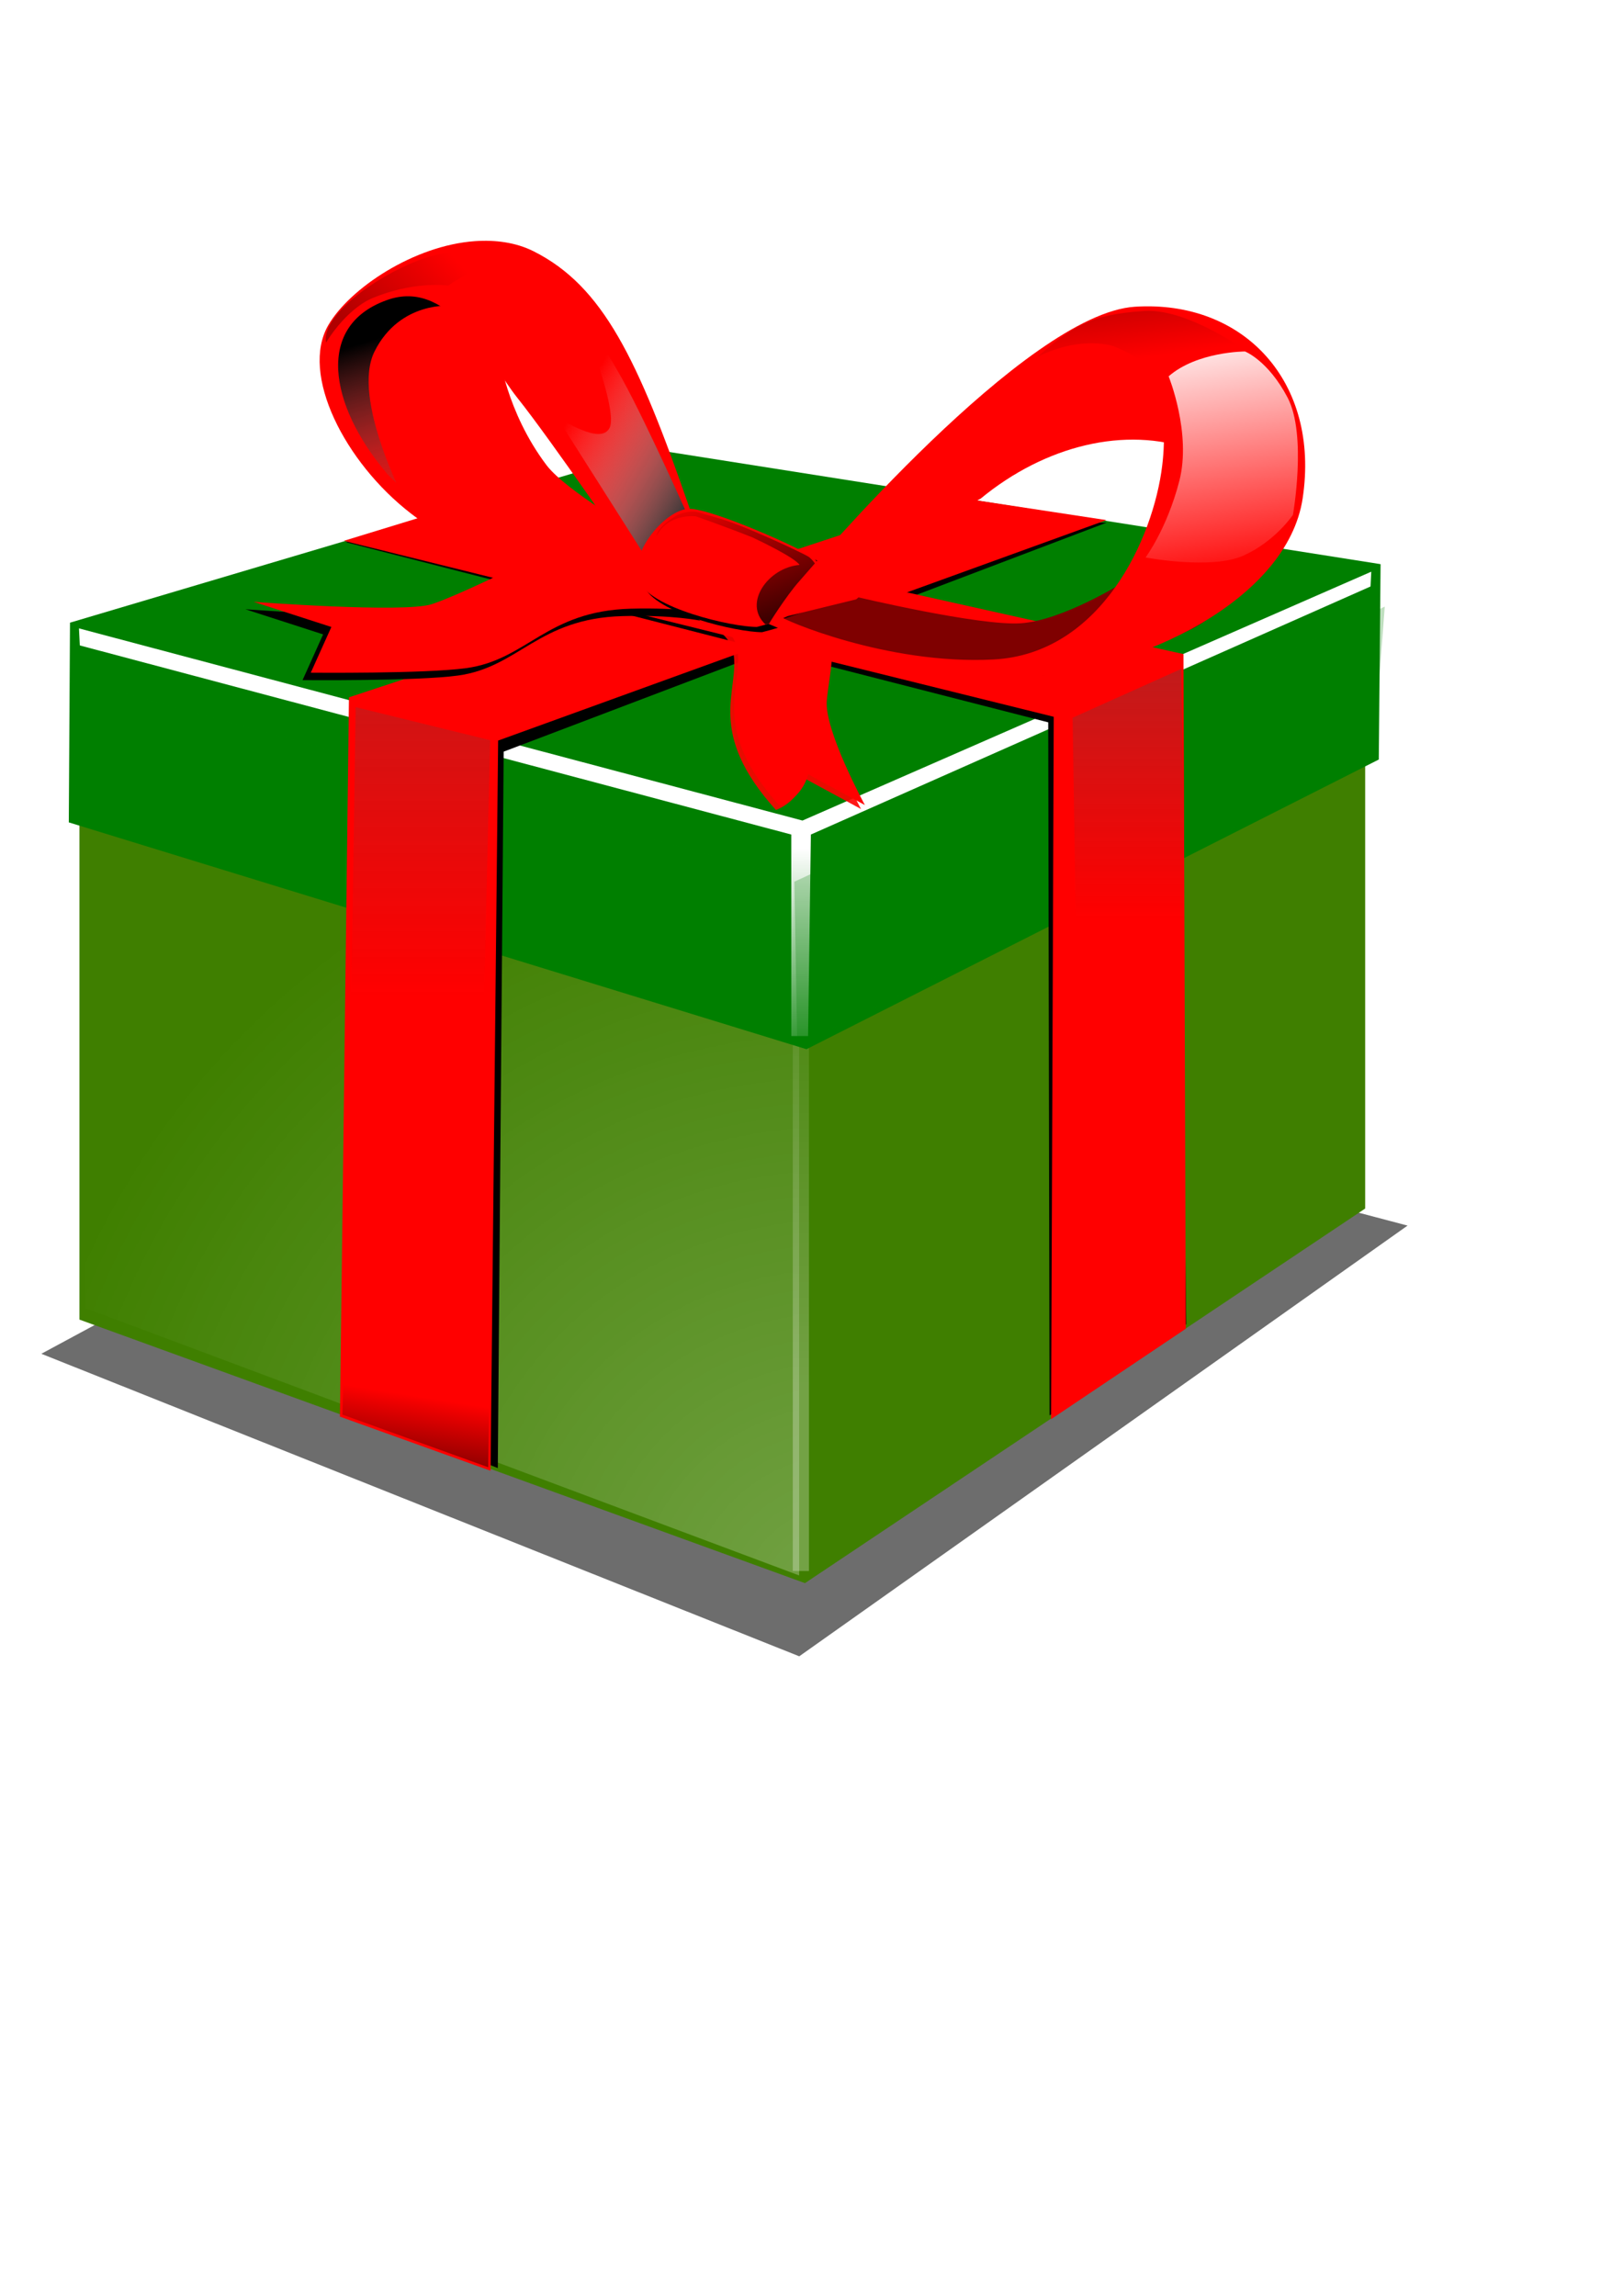
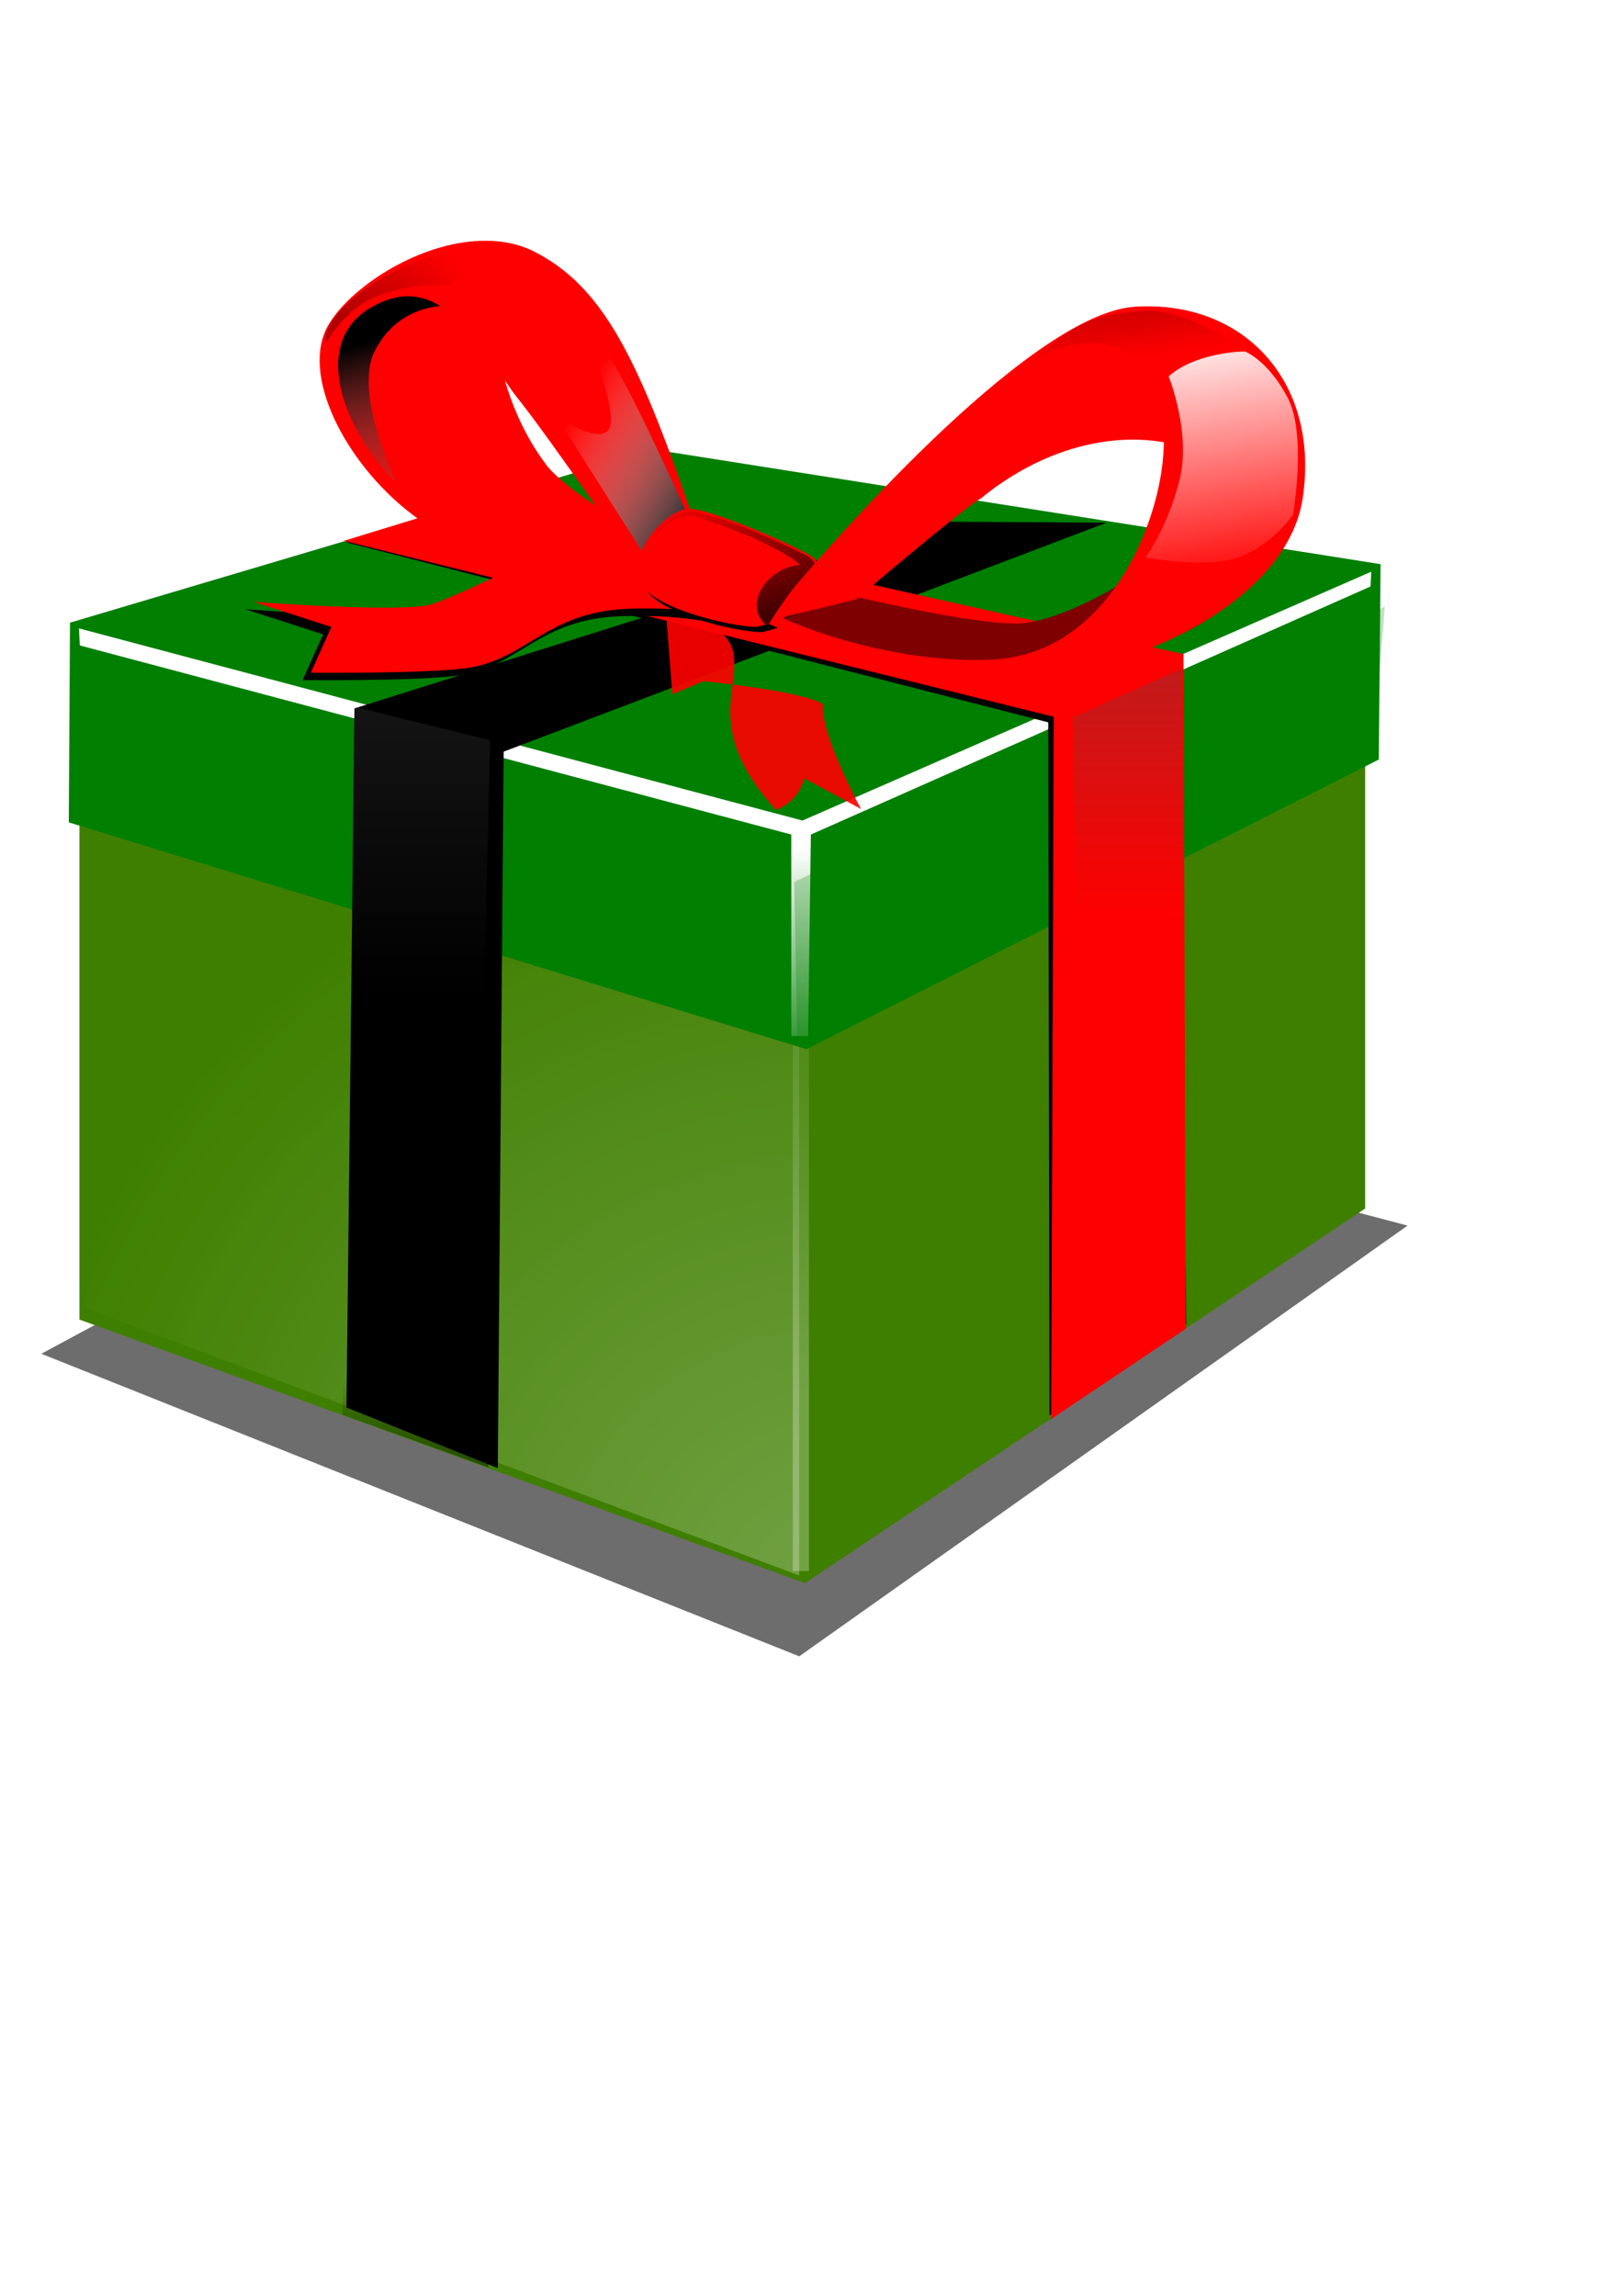
<svg xmlns="http://www.w3.org/2000/svg" xmlns:xlink="http://www.w3.org/1999/xlink" width="793.701" height="1122.52">
  <title>mon qua</title>
  <defs>
    <filter id="filter5389">
      <feGaussianBlur stdDeviation="0.08" id="feGaussianBlur5391" />
    </filter>
    <filter id="filter5115">
      <feGaussianBlur stdDeviation="0.07" id="feGaussianBlur5117" />
    </filter>
    <filter id="filter5073">
      <feGaussianBlur stdDeviation="0.053" id="feGaussianBlur5075" />
    </filter>
    <filter id="filter4943">
      <feGaussianBlur stdDeviation="0.105" id="feGaussianBlur4945" />
    </filter>
    <filter id="filter4875">
      <feGaussianBlur stdDeviation="0.084" id="feGaussianBlur4877" />
    </filter>
    <filter id="filter5203">
      <feGaussianBlur stdDeviation="0.149" id="feGaussianBlur5205" />
    </filter>
    <filter id="filter4358" x="-0.024" width="1.048" y="-0.1" height="1.201">
      <feGaussianBlur stdDeviation="0.14" id="feGaussianBlur4360" />
    </filter>
    <filter id="filter4332">
      <feGaussianBlur stdDeviation="0.08" id="feGaussianBlur4334" />
    </filter>
    <filter id="filter4009">
      <feGaussianBlur stdDeviation="0.151" id="feGaussianBlur4011" />
    </filter>
    <filter id="filter3954">
      <feGaussianBlur stdDeviation="0.146" id="feGaussianBlur3956" />
    </filter>
    <filter id="filter3936">
      <feGaussianBlur stdDeviation="0.191" id="feGaussianBlur3938" />
    </filter>
    <filter id="filter3840">
      <feGaussianBlur stdDeviation="0.291" id="feGaussianBlur3842" />
    </filter>
    <filter id="filter4286">
      <feGaussianBlur stdDeviation="0.18" id="feGaussianBlur4288" />
    </filter>
    <filter id="filter3888" x="-0.727" width="2.454" y="-0.024" height="1.049">
      <feGaussianBlur stdDeviation="0.157" id="feGaussianBlur3890" />
    </filter>
    <filter id="filter4049">
      <feGaussianBlur stdDeviation="0.287" id="feGaussianBlur4051" />
    </filter>
    <filter id="filter4715" x="-0.06" width="1.119" y="-0.133" height="1.266">
      <feGaussianBlur stdDeviation="2.386" id="feGaussianBlur4717" />
    </filter>
    <linearGradient id="linearGradient5293">
      <stop offset="0" id="stop5295" stop-color="#ffffff" />
      <stop offset="1" id="stop5297" stop-opacity="0" stop-color="#ffffff" />
    </linearGradient>
    <linearGradient xlink:href="#linearGradient5293" id="linearGradient3217" x1="0.362" y1="-0.126" x2="0.5" y2="1.068" />
    <linearGradient xlink:href="#linearGradient5119" id="linearGradient3215" x1="0.317" y1="-0.331" x2="0.576" y2="0.494" />
    <linearGradient id="linearGradient5119">
      <stop offset="0" id="stop5121" stop-color="#000000" />
      <stop offset="1" id="stop5123" stop-opacity="0" stop-color="#000000" />
    </linearGradient>
    <linearGradient xlink:href="#linearGradient5119" id="linearGradient3213" x1="-0.044" y1="0.42" x2="0.661" y2="0.101" />
    <linearGradient id="linearGradient4949">
      <stop offset="0" id="stop4951" stop-color="#000000" />
      <stop offset="1" id="stop4953" stop-opacity="0" stop-color="#000000" />
    </linearGradient>
    <linearGradient xlink:href="#linearGradient4949" id="linearGradient3207" x1="0.914" y1="1.243" x2="0.145" y2="-0.123" />
    <linearGradient id="linearGradient4891">
      <stop offset="0" id="stop4893" stop-color="#333333" />
      <stop offset="1" id="stop4895" stop-opacity="0" stop-color="#ffffff" />
    </linearGradient>
    <linearGradient xlink:href="#linearGradient4891" id="linearGradient3201" x1="0.867" y1="0.899" x2="0.267" y2="0.248" />
    <linearGradient id="linearGradient5133">
      <stop id="stop5135" offset="0" stop-opacity="0" stop-color="#7f7f7f" />
      <stop id="stop5137" offset="1" stop-color="#000000" />
    </linearGradient>
    <linearGradient xlink:href="#linearGradient5133" id="linearGradient3195" x1="0.5" y1="1.086" x2="0.346" y2="0.26" />
    <linearGradient id="linearGradient4015">
      <stop offset="0" id="stop4017" stop-color="#000000" />
      <stop offset="1" id="stop4019" stop-opacity="0" stop-color="#000000" />
    </linearGradient>
    <linearGradient xlink:href="#linearGradient4015" id="linearGradient3189" x1="0.5" y1="1.532" x2="0.68" y2="0.5" />
    <linearGradient id="linearGradient3969">
      <stop offset="0" id="stop3971" stop-color="#4d4d4d" />
      <stop offset="1" id="stop3973" stop-opacity="0" stop-color="#4d4d4d" />
    </linearGradient>
    <linearGradient xlink:href="#linearGradient3969" id="linearGradient3187" x1="0.492" y1="-0.254" x2="0.492" y2="0.708" />
    <linearGradient xlink:href="#linearGradient3892" id="linearGradient3177" x1="0.557" y1="0.596" x2="0.563" y2="1.115" />
    <linearGradient id="linearGradient3892">
      <stop offset="0" id="stop3894" stop-color="#ffffff" />
      <stop offset="1" id="stop3896" stop-opacity="0" stop-color="#ffffff" />
    </linearGradient>
    <linearGradient xlink:href="#linearGradient3892" id="linearGradient3173" x1="0.592" y1="0.701" x2="0.592" y2="-0.218" />
    <linearGradient id="linearGradient4025">
      <stop offset="0" id="stop4027" stop-color="#ffffff" />
      <stop offset="1" id="stop4029" stop-opacity="0" stop-color="#ffffff" />
    </linearGradient>
    <radialGradient xlink:href="#linearGradient4025" id="radialGradient3171" gradientUnits="userSpaceOnUse" gradientTransform="matrix(18.411, -31.241, 32.359, 19.07, -25445, 27041.6)" cx="985.762" cy="238.348" fx="985.762" fy="238.348" r="11.035" />
    <linearGradient xlink:href="#linearGradient3969" id="svg_1" x1="0.496" y1="-0.215" x2="0.496" y2="0.717" />
  </defs>
  <g>
    <title>Layer 1</title>
    <path id="path4665" d="m20.218,661.922l370.64,147.915l297.488,-210.591l-370.641,-97.775l-297.487,160.451z" filter="url(#filter4715)" stroke-width="1px" fill-rule="evenodd" fill="#000000" opacity="0.756" />
    <path id="path3105" d="m38.85,368.178l0,277.032l354.804,128.85l273.954,-183.149l0,-263.18l-281.65,149.289l-347.108,-108.842z" stroke-miterlimit="4" stroke-width="0.2" fill-rule="evenodd" fill="#3f7f00" />
    <path id="path3107" d="m41.779,639.593l349.036,130.709l0,-270.036l-349.036,-106.291l0,245.618z" filter="url(#filter4049)" stroke-width="1px" fill-rule="evenodd" fill="url(#radialGradient3171)" opacity="0.525" />
    <rect transform="matrix(18.002, 0, 0, 18.002, -17662.6, -3520.43)" y="222.422" x="1002.683" height="15.805" width="0.439" id="rect3109" filter="url(#filter3888)" stroke-dashoffset="0" stroke-miterlimit="4" stroke-width="0.2" fill-rule="nonzero" fill="url(#linearGradient3173)" opacity="0.522" />
    <path id="path3111" d="m319.496,219.768l355.653,56.072l-0.875,95.519l-279.883,141.643l-360.746,-110.905l0.588,-97.648l285.263,-84.682z" stroke-dashoffset="0" stroke-miterlimit="4" marker-end="none" marker-mid="none" marker-start="none" stroke-width="0.2" fill-rule="nonzero" fill="#007f00" />
    <path id="path3113" d="m36.033,332.211l1.436,68.945l350.471,109.164l1.438,-80.436l-353.346,-97.673l0,0z" filter="url(#filter4286)" stroke-width="1px" fill-rule="evenodd" fill="#007f00" opacity="0.5" />
    <path id="path3115" d="m38.622,307.249l353.813,93.955l278.163,-121.682l-0.355,7.227l-273.704,121.297l-1.354,98.526l-8.21,0l-0.015,-98.526l-347.926,-92.466l-0.412,-8.331l0,0z" filter="url(#filter3840)" stroke-width="1px" fill-rule="evenodd" fill="url(#linearGradient3177)" />
    <path d="m463.049,255.084l-289.689,91.287l-3.932,341.829l74.01,29.603l2.874,-350.287l294.837,-111.968l-78.101,-0.464z" id="path3117" filter="url(#filter3936)" stroke-miterlimit="4" stroke-width="0.2" fill-rule="evenodd" fill="#000000" />
-     <path id="path3119" d="m467.127,243.056l-296.476,97.896l-4.414,351.7l73.661,26.465l3.705,-357.019l297.452,-107.8l-73.928,-11.242z" stroke-miterlimit="4" stroke-width="0.2" fill-rule="evenodd" fill="#ff0000" />
    <path d="m677.189,296.601l-5.672,74.259l-281.622,140.343l-1.438,-80.087l288.732,-134.515z" id="path3121" filter="url(#filter4286)" stroke-width="1px" fill-rule="evenodd" fill="#007f00" opacity="0.5" />
    <path d="m169.074,265.129l343.538,88.048l0.656,338.847l66.861,-44.554l-4.081,-324.954l-340.495,-75.132l-66.479,17.745l0,0z" id="path3123" filter="url(#filter3954)" stroke-miterlimit="4" stroke-width="0.2" fill-rule="evenodd" fill="#000000" />
    <path id="path3125" d="m168.162,264.432l347.161,86.036l-1.311,343.434l65.877,-44.227l-1.131,-329.868l-342.104,-76.339l-68.492,20.964l0,0z" stroke-miterlimit="4" stroke-width="0.2" fill-rule="evenodd" fill="#ff0000" />
    <path id="path3127" d="m244.009,172.709c0,0 3.449,28.5 23.26,54.729c9.4,12.449 45.834,33.522 45.834,33.522l19.841,23.944c0,0 -20.524,6.841 -30.786,5.473c-10.261,-1.368 -61.166,-16.138 -80.322,-27.084c-19.155,-10.946 -53.361,-49.526 -55.414,-58.419c-2.051,-8.893 -11.501,-32.019 -3.291,-47.07c8.208,-15.05 24.096,-22.038 28.885,-22.722c4.789,-0.684 49.941,22.576 49.941,22.576l2.053,15.051z" stroke-width="1px" fill-rule="evenodd" fill="#ff0000" />
    <path id="path3129" d="m173.934,345.742l65.765,16.172l-4.313,183.28l-63.609,-56.062l2.157,-143.389z" filter="url(#filter4009)" stroke-width="1px" fill-rule="evenodd" fill="url(#linearGradient3187)" opacity="0.591" />
    <path id="path3131" d="m168.623,651.703l-1.183,39.963l71.34,25.754l0.592,-44.107l-70.749,-21.61z" stroke-width="1px" fill-rule="evenodd" fill="url(#linearGradient3189)" />
    <path d="m577.708,327.039l-53.165,23.88l2.263,146.571l52.688,-46.437l-1.786,-124.014z" id="path3133" filter="url(#filter4009)" stroke-width="1px" fill-rule="evenodd" fill="url(#svg_1)" opacity="0.674" />
    <g transform="matrix(15.742, 1.527, -1.527, 15.742, -15387.8, -3975.65)" id="g3135">
-       <path id="path3137" d="m1014.997,173.213c0,0 1.908,-0.141 2.191,0.99c0.283,1.131 -0.636,2.474 1.767,4.665c0.707,-0.353 0.778,-1.06 0.778,-1.06l1.838,0.777c0,0 -1.484,-2.191 -1.484,-3.11c0,-0.919 0.212,-2.05 -0.424,-2.403c-0.636,-0.353 -3.746,-0.353 -3.746,-0.353l-0.919,0.495z" filter="url(#filter4332)" stroke-miterlimit="4" stroke-width="0.2" fill-rule="evenodd" fill="#ff0000" opacity="0.953" />
-       <path d="m1015.104,173.078c0,0 1.908,-0.141 2.191,0.99c0.283,1.131 -0.636,2.474 1.767,4.665c0.707,-0.353 0.777,-1.06 0.777,-1.06l1.838,0.777c0,0 -1.484,-2.191 -1.484,-3.11c0,-0.919 0.212,-2.05 -0.424,-2.403c-0.636,-0.353 -3.746,-0.353 -3.746,-0.353l-0.919,0.495z" id="path3139" stroke-miterlimit="4" stroke-width="0.2" fill-rule="evenodd" fill="#ff0000" />
+       <path id="path3137" d="m1014.997,173.213c0,0 1.908,-0.141 2.191,0.99c0.283,1.131 -0.636,2.474 1.767,4.665c0.707,-0.353 0.778,-1.06 0.778,-1.06l1.838,0.777c0,0 -1.484,-2.191 -1.484,-3.11c-0.636,-0.353 -3.746,-0.353 -3.746,-0.353l-0.919,0.495z" filter="url(#filter4332)" stroke-miterlimit="4" stroke-width="0.2" fill-rule="evenodd" fill="#ff0000" opacity="0.953" />
    </g>
    <path d="m249.68,280.001c0,0 -29.064,14.532 -42.477,19.003c-13.415,4.471 -87.192,-1.118 -87.192,-1.118l38.007,12.296l-10.06,22.357c0,0 55.73,0.544 76.013,-2.236c29.921,-4.101 39.124,-27.946 80.484,-29.064c24.811,-0.671 38.008,2.236 38.008,2.236c0,0 -33.535,-26.828 -92.781,-23.475z" id="path3141" filter="url(#filter4358)" stroke-miterlimit="4" stroke-width="0.2" fill-rule="evenodd" fill="#000000" />
    <path id="path3143" d="m220.461,149.538c0,0 -17.426,-9.957 -24.064,-9.957c-6.637,0 -30.7,9.127 -33.19,21.573c-2.49,12.446 -5.809,38.169 5.809,53.104c11.616,14.936 29.04,30.701 29.04,30.701c0,0 -26.298,-50.069 -14.934,-73.018c12.459,-25.161 38.167,-22.403 37.339,-22.403z" filter="url(#filter5203)" stroke-width="1px" fill-rule="evenodd" fill="url(#linearGradient3195)" />
    <path id="path3145" d="m232.248,117.909c-29.762,2.089 -61.203,23.056 -71.664,41.021c-13.948,23.953 8.019,67.132 40.304,92.087c44.245,34.2 110.437,35.473 110.437,35.473c0,-1.032 43.236,11.951 25.7,-38.599c-25.179,-72.577 -42.191,-108.02 -76.112,-125.041c-8.686,-4.359 -18.745,-5.639 -28.665,-4.942zm-41.616,28.341c30.183,-9.411 49.033,31.589 62.374,48.265c16.42,20.523 57.825,81.054 57.825,81.054l8.402,10.873c0,0 -4.575,0.073 -50.412,-10.873c-45.835,-10.946 -78.797,-41.999 -80.166,-44.736c-27.309,-32.413 -35.347,-72.428 1.977,-84.583z" stroke-miterlimit="4" stroke-width="0.2" fill-rule="evenodd" fill="#ff0000" />
    <path id="path3147" d="m253.706,276.376c0,0 -29.063,14.532 -42.478,19.003c-13.414,4.471 -87.19,-1.118 -87.19,-1.118l38.006,12.296l-10.06,22.357c0,0 55.73,0.544 76.012,-2.236c29.923,-4.101 39.124,-27.946 80.485,-29.064c24.811,-0.67 38.007,2.236 38.007,2.236c0,0 -33.535,-26.828 -92.78,-23.475z" stroke-miterlimit="4" stroke-width="0.2" fill-rule="evenodd" fill="#ff0000" />
    <path d="m399.522,274.038c0,0 -48.487,-22.696 -59.835,-22.696c-11.347,0 -29.917,21.664 -24.759,35.075c5.159,13.411 45.392,22.696 57.77,22.696c11.024,-2.827 21.047,-6.323 31.98,-11.348c0,-7.221 -5.157,-23.727 -5.157,-23.727z" id="path3149" filter="url(#filter4875)" stroke-miterlimit="4" stroke-width="0.2" fill-rule="evenodd" fill="#000000" />
    <path id="path3151" d="m272.821,204.776l43.99,69.284l21.995,-16.496c0,0 -21.995,-49.488 -34.092,-71.483c-12.098,-21.995 -20.896,-31.893 -20.896,-31.893c0,0 18.697,46.189 14.297,54.987c-4.398,8.798 -23.095,-4.399 -25.294,-4.399z" filter="url(#filter4943)" stroke-width="1px" fill-rule="evenodd" fill="url(#linearGradient3201)" />
    <path id="path3153" d="m398.028,272.813c-4.885,-4.128 -49.561,-24.038 -60.908,-24.038c-11.348,0 -29.916,21.664 -24.759,35.075c5.159,13.411 45.392,22.696 57.77,22.696c11.024,-2.827 21.047,-6.323 31.98,-11.348c0,-7.221 2.148,-15.291 -4.083,-22.385z" stroke-miterlimit="4" stroke-width="0.2" fill-rule="evenodd" fill="#ff0000" />
    <path id="path3155" d="m379.463,306.112c0,0 35.533,13.025 57.425,16.446c21.891,3.421 66.4,10.918 77.346,6.814c10.946,-4.104 70.465,-16.419 78.674,-29.417c8.211,-12.998 -43.784,-15.051 -43.784,-15.051c0,0 -29.418,18.471 -49.941,19.84c-20.522,1.368 -80.726,-12.998 -80.726,-12.998l-38.311,10.262l-0.683,4.105z" stroke-miterlimit="4" stroke-width="0.2" fill-rule="evenodd" fill="#7f0000" />
    <path id="path3157" d="m331.681,251.639c0,0 5.499,-2.578 10.198,-1.073c6.707,2.147 12.087,2.956 26.567,9.124c15.615,6.652 26.154,11.883 27.227,12.688c8.819,7.577 2.816,15.601 3.097,24.346c-5.367,2.684 -22.005,8.051 -24.42,8.588c-11.173,-10.312 1.303,-27.789 16.635,-29.101c-2.028,-3.393 -19.068,-11.612 -23.102,-13.49c-13.098,-5.209 -27.613,-10.276 -27.613,-10.276c0,0 -13.408,-1.661 -19.323,9.661c1.343,-5.636 11.272,-11.003 10.735,-10.466z" filter="url(#filter5073)" stroke-width="1px" fill-rule="evenodd" fill="url(#linearGradient3207)" />
    <g id="g3159" transform="matrix(15.815, 0, 0, 15.815, -15730.7, -2436.6)">
      <path d="m1019.024,173.117l2.12,-0.519c0,0 3.46,-2.941 3.85,-3.114c1.994,-1.644 4.482,-2.25 6.532,-1.514c0,0 -0.216,-2.639 -0.908,-2.985c-0.692,-0.346 -2.595,-0.606 -2.595,-0.606c0,0 -2.574,1.726 -2.877,2.029c-0.303,0.303 -4.706,4.631 -4.706,4.631l-1.377,1.619l-0.275,0.565l0.239,-0.107z" id="path3161" stroke-miterlimit="4" stroke-width="0.2" fill-rule="evenodd" fill="#ff0000" />
      <path d="m1029.764,163.552c-3.374,0.216 -9.992,8.056 -10.381,8.489c-0.389,0.433 -0.978,1.365 -0.935,1.322c0,0 4.214,1.874 7.847,1.658c3.634,-0.216 8.18,-2.41 8.655,-5.54c0.546,-3.597 -1.812,-6.145 -5.186,-5.929zm-2.298,1.492c1.14,-0.208 3.579,-0.226 3.142,3.414c-0.271,2.253 -1.888,5.827 -5.219,6c-3.331,0.173 -6.586,-1.268 -6.543,-1.311c0,0 5.295,-5.61 5.512,-5.783c0.216,-0.173 1.804,-2.002 3.108,-2.32z" id="path3163" stroke-miterlimit="4" stroke-width="0.2" fill-rule="evenodd" fill="#ff0000" />
    </g>
    <path id="path3165" d="m159.439,167.499c-2.336,-12.823 23.201,-31.72 44.773,-40.017c21.573,-8.297 48.492,-5.635 48.492,-5.635c0,0 -23.643,10.613 -33.428,17.772c-19.715,-2.004 -37.795,6.446 -37.795,6.446c0,0 -11.374,4.387 -22.042,21.435z" filter="url(#filter5115)" stroke-width="1px" fill-rule="evenodd" fill="url(#linearGradient3213)" opacity="0.558" />
    <path d="m507.187,174.595c16.86,-14.596 25.414,-20.852 52.493,-22.55c23.071,-1.445 55.474,23.57 55.474,23.57c0,0 -24.766,16.635 -35.901,21.428c-7.242,-16.815 -34.224,-27.598 -34.224,-27.598c0,0 -15.761,-5.937 -37.842,5.149z" id="path3167" filter="url(#filter5115)" stroke-width="1px" fill-rule="evenodd" fill="url(#linearGradient3215)" opacity="0.558" />
    <path id="path3169" d="m571.499,184.006c0,0 11.288,27.788 5.211,51.235c-6.079,23.446 -16.501,37.341 -16.501,37.341c0,0 32.131,6.079 47.763,-0.869c15.63,-6.947 24.314,-19.973 24.314,-19.973c0,0 6.946,-39.077 -2.606,-57.313c-9.551,-18.236 -20.839,-22.578 -20.839,-22.578c0,0 -23.447,0 -37.342,12.157z" filter="url(#filter5389)" stroke-width="1px" fill-rule="evenodd" fill="url(#linearGradient3217)" />
  </g>
</svg>